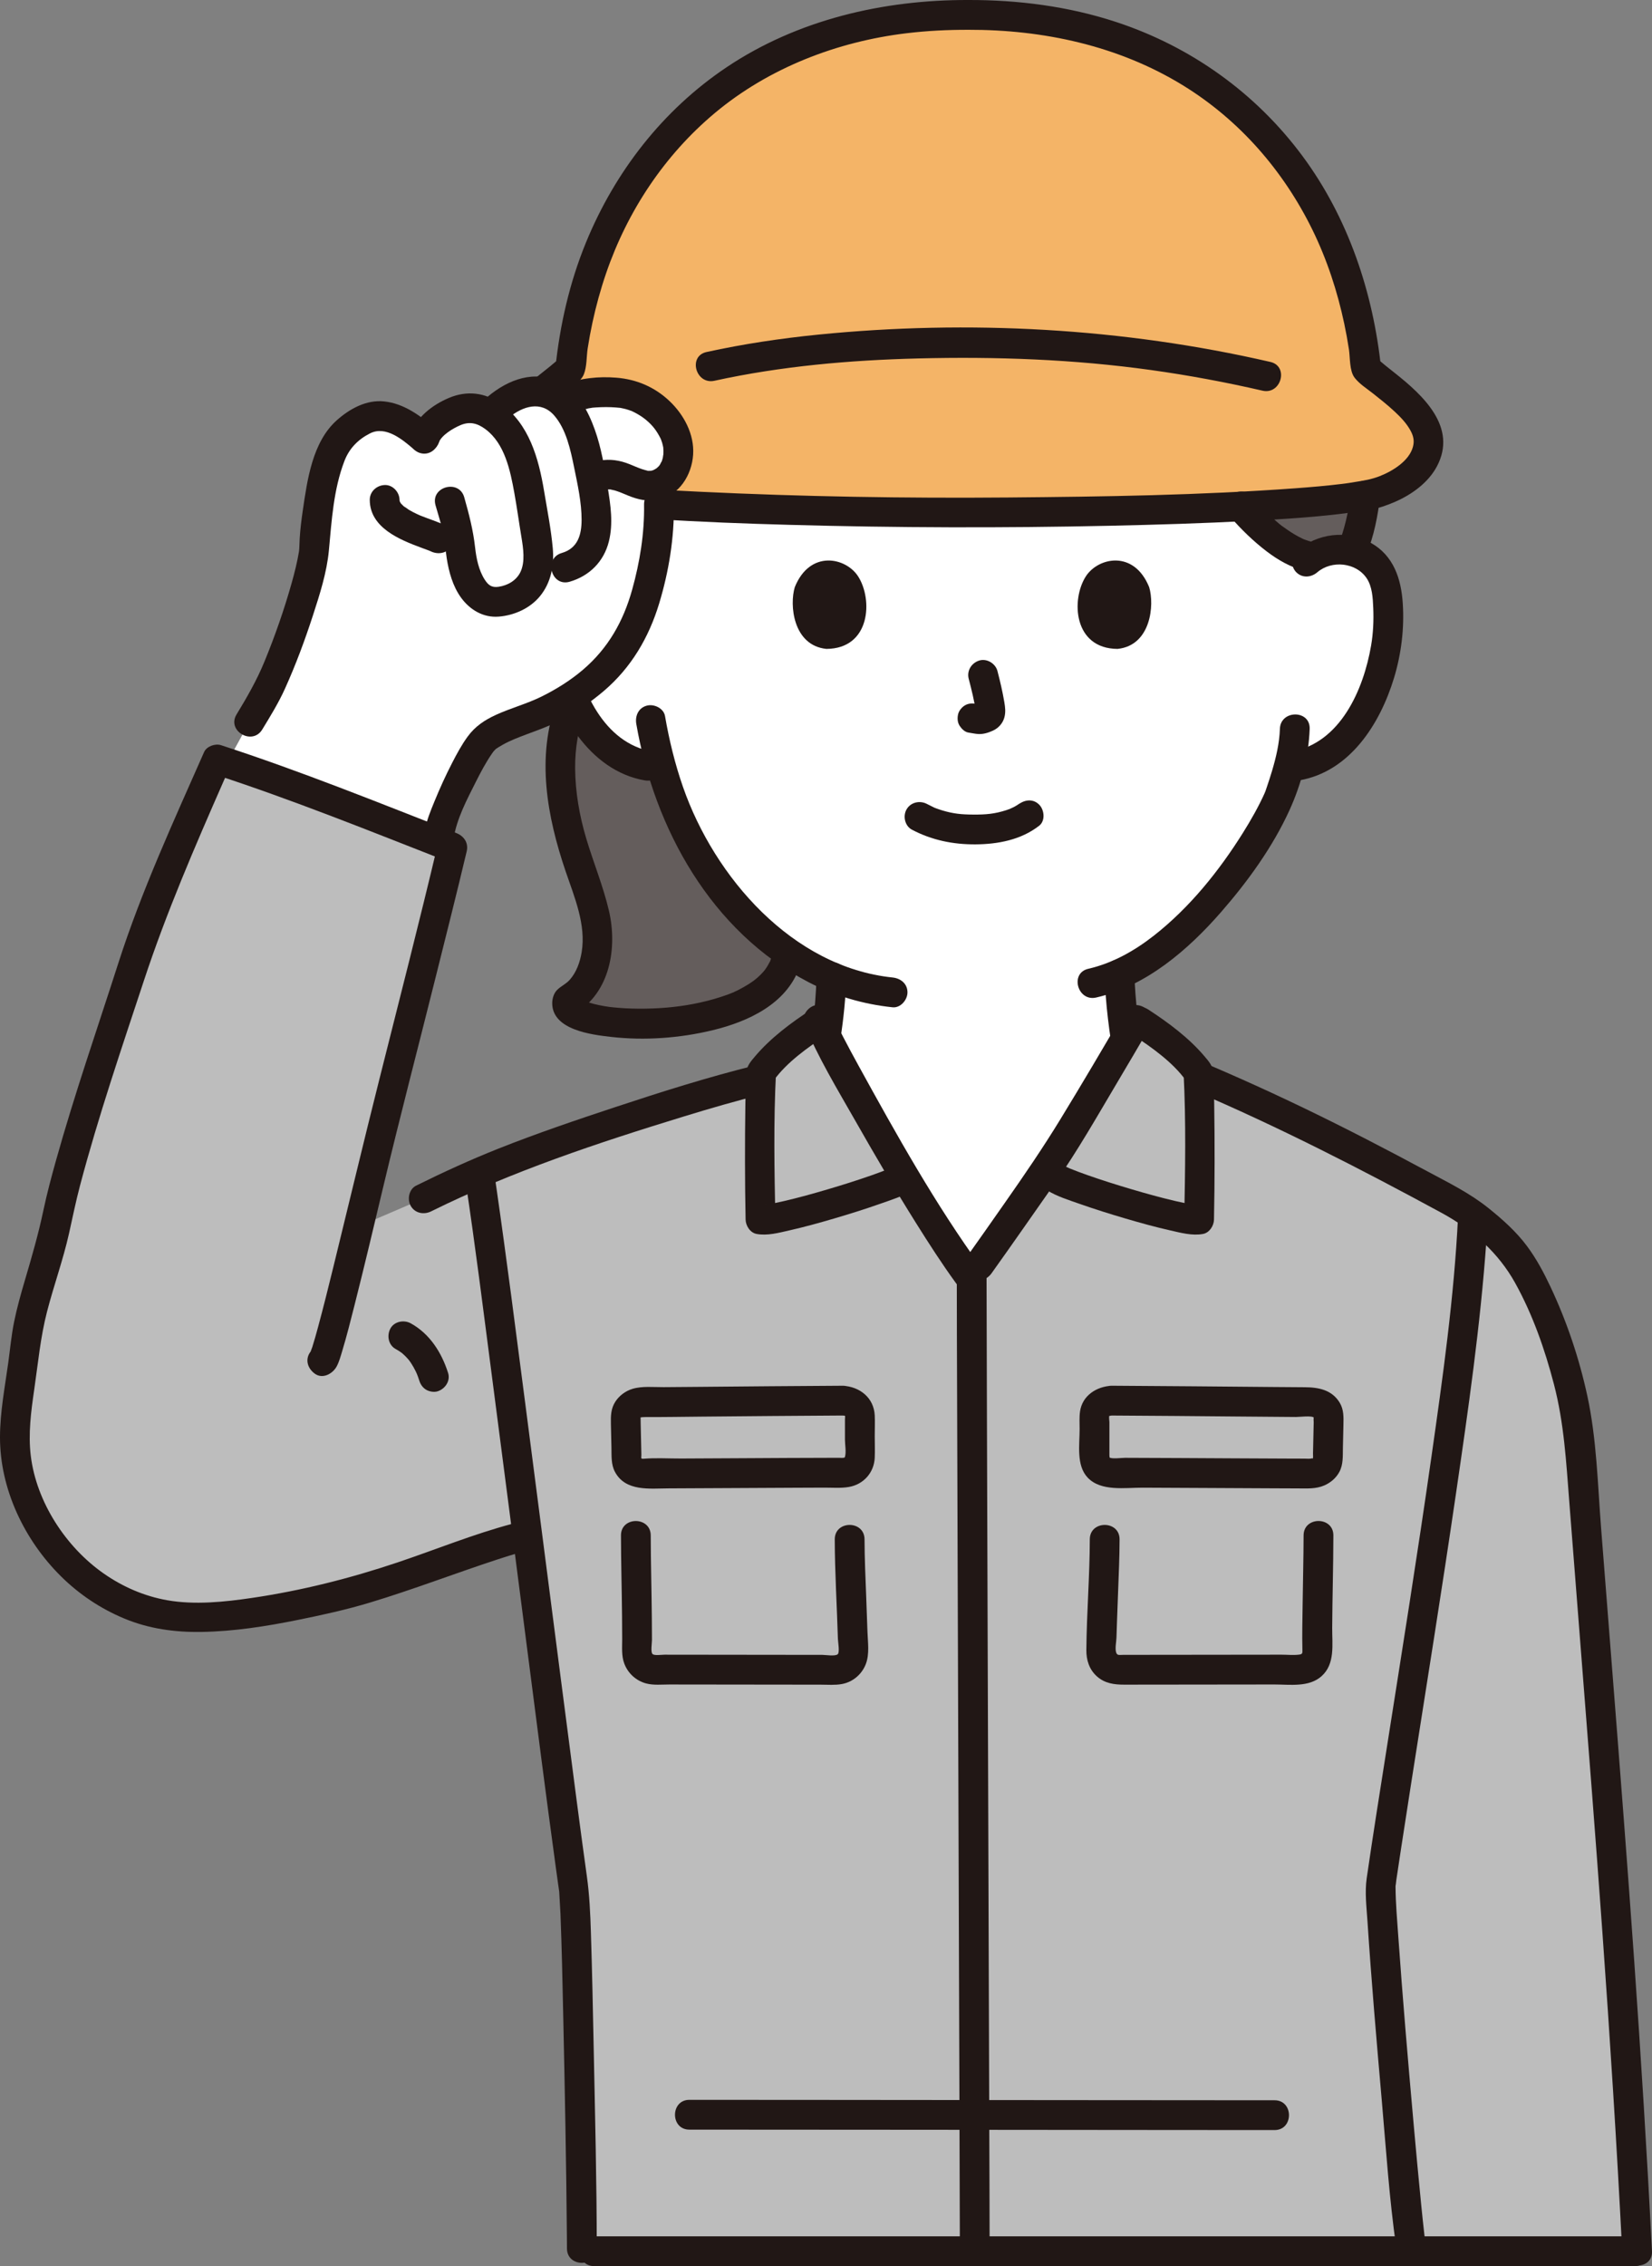
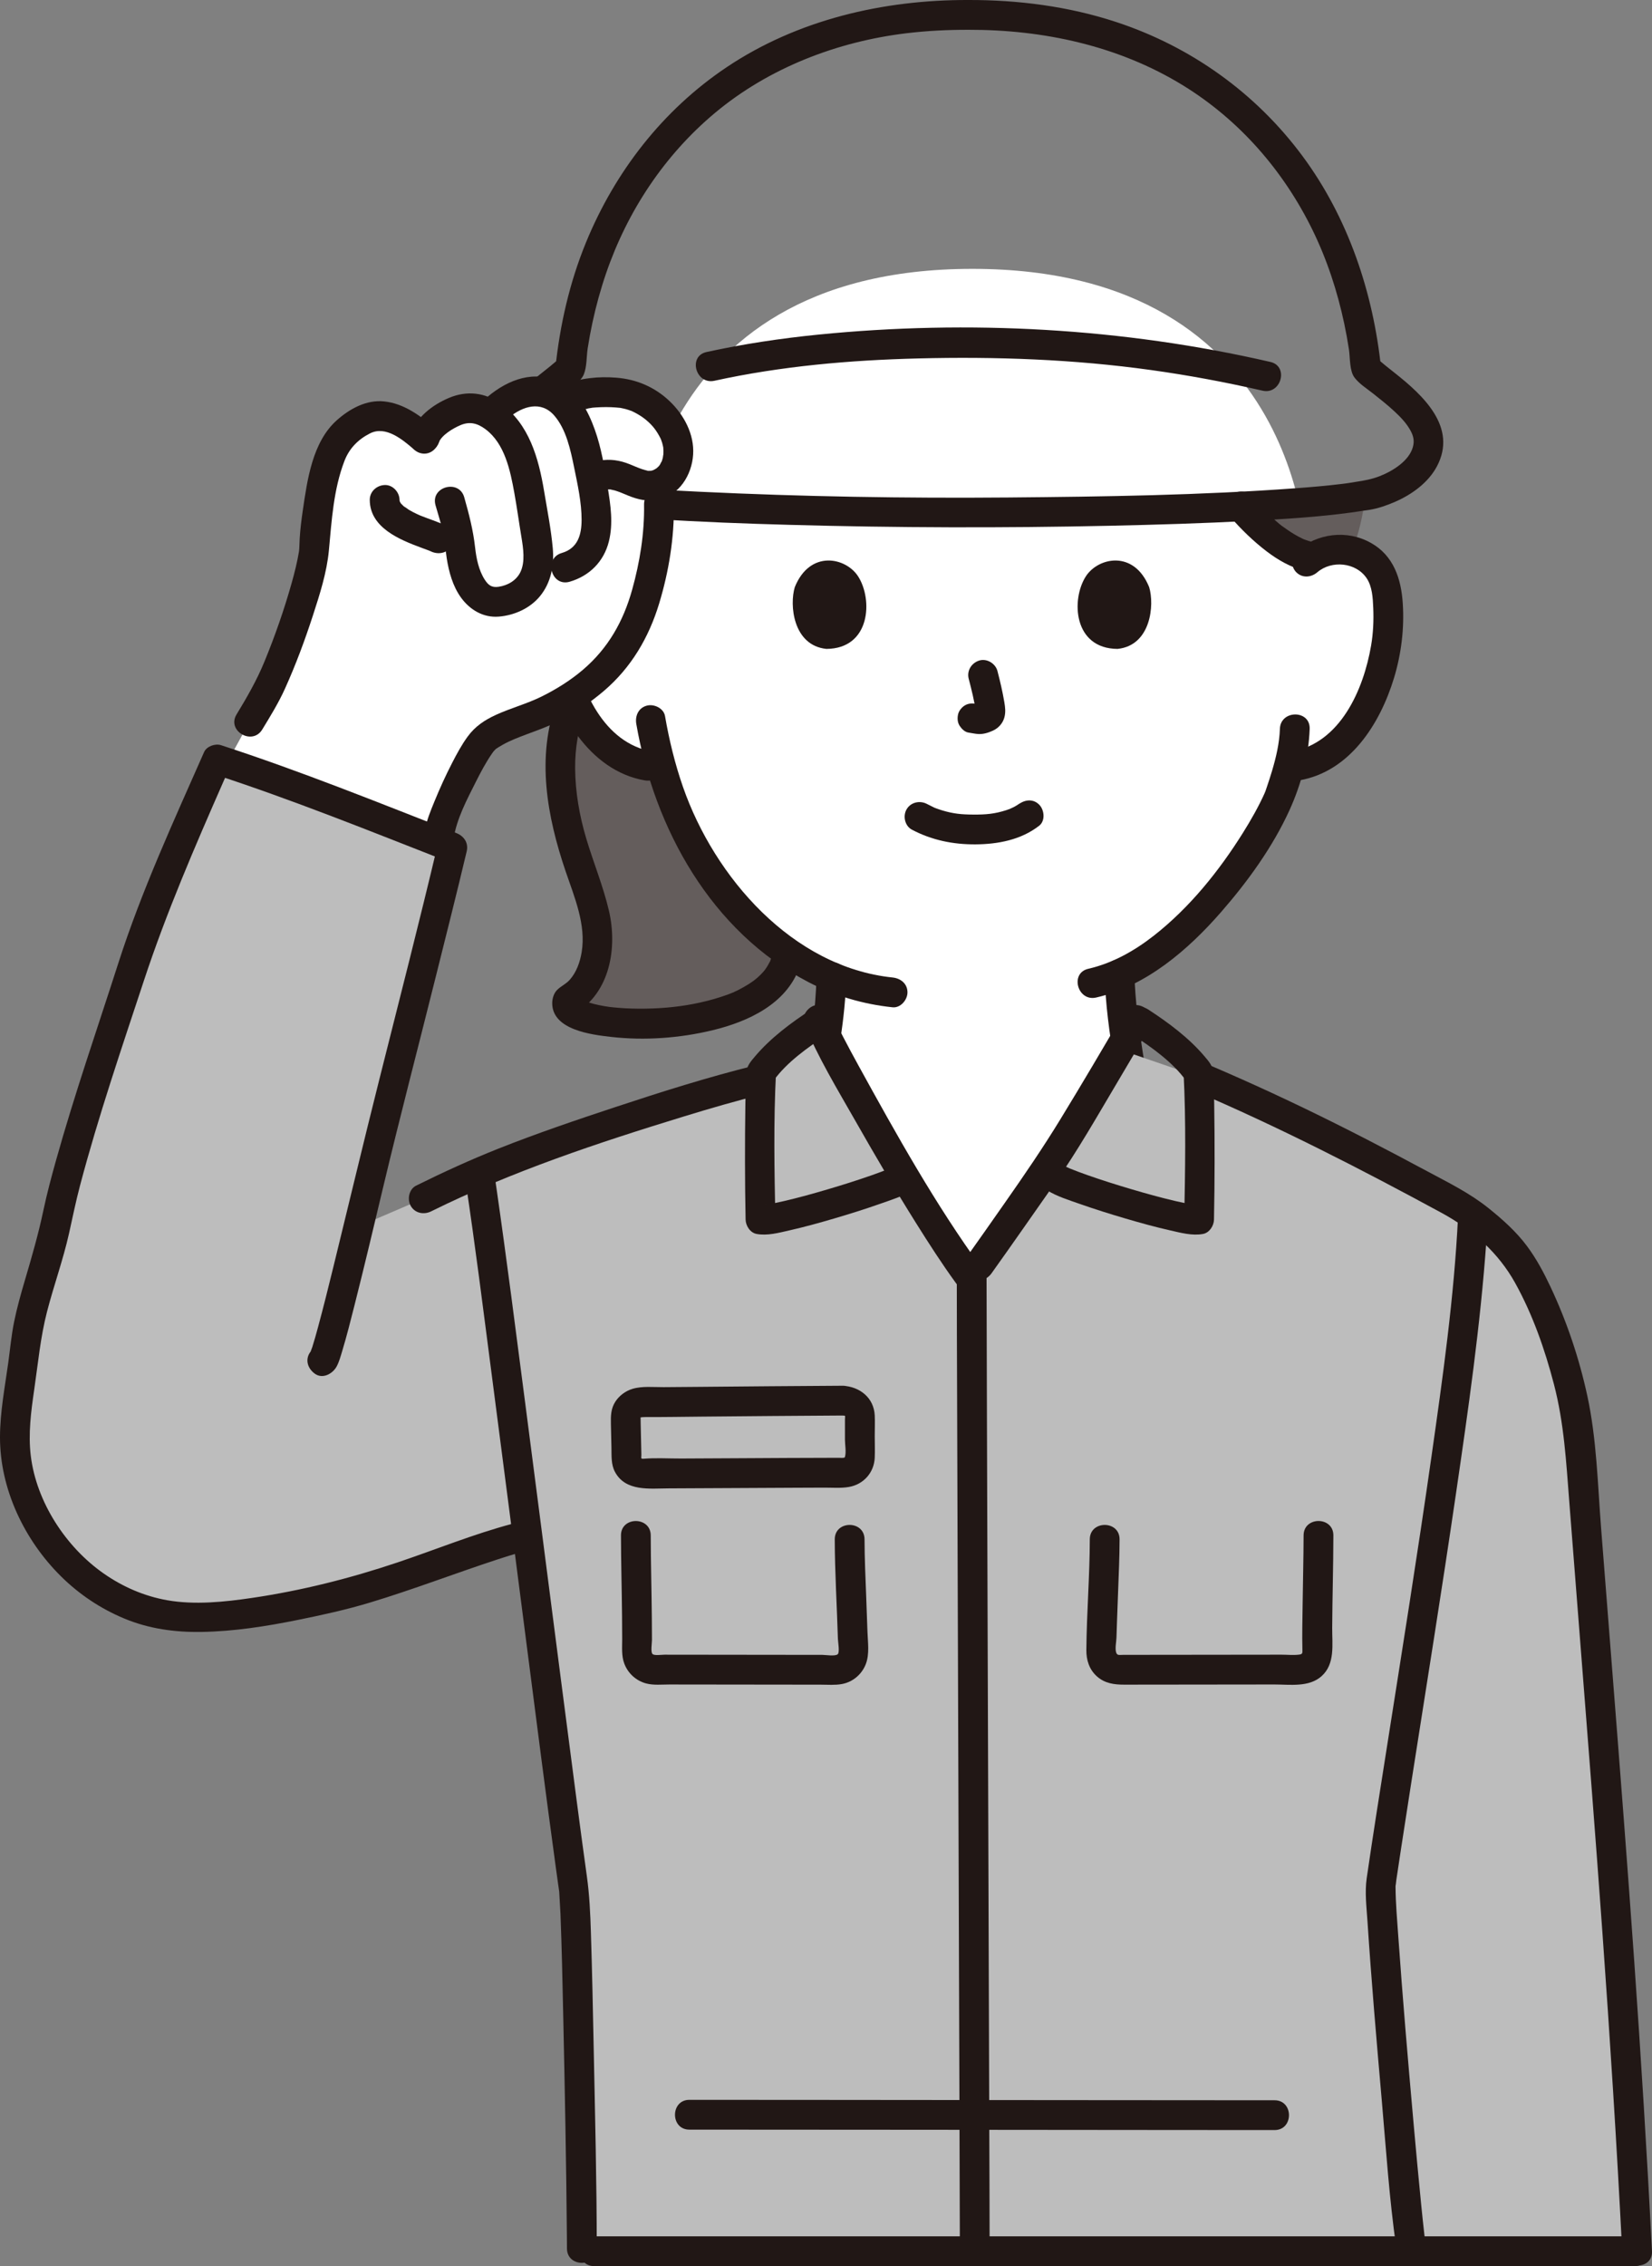
<svg xmlns="http://www.w3.org/2000/svg" id="b" width="266.293" height="365.056" viewBox="0 0 266.293 365.056">
  <rect x="0" y="0" width="266.293" height="365.056" fill="#808080" stroke="none" />
  <defs>
    <style>.g{fill:#bdbdbd;}.h{fill:#fff;}.i{fill:#f4b467;}.j{fill:#211715;}.k{fill:#645d5c;}</style>
  </defs>
  <g id="c">
    <g id="d">
      <path class="h" d="M210.649,90.489c1.663-1.501,4.13-2.227,6.436-1.883s4.405,1.735,5.461,3.63c.746,1.329.987,2.843,1.124,4.32.505,5.821-.642,11.753-3.281,17.057-1.285,2.584-2.96,5.058-5.289,6.941-1.789,1.427-3.978,2.485-6.306,2.842,0,0-.392.06-1.081.173-.517,1.934-1.098,3.563-1.383,4.429-1.874,5.088-12.545,22.958-25.86,28.896.064,3.855.471,7.666,1.137,11.463.647,3.694.444,6.995,5.58,8.849,0,0-1.265,33.216-31.487,33.216-33.185,0-32.106-31.973-32.106-31.973.99-.33,3.38-1.12,3.72-1.24,5.13-1.86,4.93-5.16,5.58-8.85.63-3.662,1.04-7.334,1.119-11.042-6.217-2.658-11.911-7.193-16.969-13.248-5.501-6.584-8.606-13.909-10.429-20.358-1.28-.196-2.056-.315-2.056-.315-2.327-.357-4.517-1.415-6.306-2.842-2.329-1.883-4.004-4.357-5.289-6.941-2.639-5.304-3.786-11.236-3.281-17.057.138-1.477.379-2.99,1.124-4.32,1.055-1.895,3.155-3.286,5.461-3.63s4.772.382,6.436,1.883c0,0,.106-47.179,54.032-47.179s53.912,47.179,53.912,47.179Z" />
      <path class="k" d="M201.757,83.467c-.586-.605-1.163-1.236-1.73-1.884,8.542-.421,15.358-.973,19.24-1.657.269-.024.545-.059.827-.105-.391,3.26-1.084,6.329-2.201,8.955-.265-.073-.535-.128-.808-.169-1.89-.282-3.888.154-5.455,1.161-3.258-.498-6.692-3.017-9.873-6.3Z" />
-       <path class="i" d="M156.068,2.4c-38.778-.19-60.963,25.71-64.15,56.977-3.151,2.955-10.141,6.943-10.044,11.852.098,4.91,6.559,8.297,11.006,8.696,9.461,1.667,36.348,2.552,63.194,2.654,26.845-.102,53.733-.986,63.193-2.654,4.447-.399,10.908-3.787,11.006-8.696.098-4.91-6.893-8.897-10.044-11.852-3.188-31.268-25.374-57.169-64.161-56.977Z" />
      <path class="j" d="M204.783,58.307c-23.756-5.473-48.635-6.823-72.883-4.402-6.051.604-12.075,1.505-18.016,2.805-3.016.66-1.74,5.289,1.276,4.629,10.79-2.362,21.808-3.32,32.836-3.598,12.534-.316,25.118.14,37.545,1.87,6.035.84,12.027,1.956,17.965,3.324,3.006.693,4.29-3.934,1.276-4.629h0Z" />
      <path class="j" d="M156.068,0c-13.675-.036-27.509,3.162-38.967,10.848-10.272,6.891-17.952,16.794-22.636,28.193-2.668,6.495-4.222,13.362-4.948,20.336l.703-1.697c-4.013,3.704-10.246,6.883-10.727,12.987-.494,6.271,6.529,10.566,11.911,11.466.305.051.616.088.921.129.013.002.471.066.186.022-.218-.033.285.049.368.063.471.076.944.143,1.417.207,1.16.159,2.322.3,3.487.421,2.655.276,5.317.476,7.98.649,7.184.466,14.382.728,21.578.927,17.147.473,34.296.519,51.445.148,7.586-.164,15.173-.395,22.751-.792,5.445-.285,10.906-.613,16.312-1.352.441-.06.882-.123,1.323-.192.185-.029.37-.063.555-.091-.124.019-.481.068.093-.009.307-.041.615-.078.921-.129,1.44-.237,2.811-.718,4.146-1.3,2.682-1.169,5.348-3.08,6.742-5.72,3.332-6.309-2.238-11.426-6.792-15.025-.988-.781-1.986-1.553-2.912-2.408l.703,1.697c-1.273-12.237-5.288-24.262-12.653-34.21-7.54-10.185-18.003-17.655-30.037-21.617C172.265,1.024,164.131-.021,156.068,0c-3.088.008-3.094,4.808,0,4.8,12.099-.033,24.215,2.565,34.605,8.942,9.094,5.581,16.211,13.744,20.891,23.298,2.332,4.761,4.013,9.878,5.122,15.105.291,1.37.542,2.748.753,4.133.204,1.335.067,3.447.905,4.554.765,1.009,1.987,1.771,2.974,2.552,1.177.93,2.355,1.862,3.454,2.884.979.911,1.919,1.876,2.57,3.053.511.923.681,1.727.396,2.725-.627,2.2-3.187,3.81-5.302,4.645-1.314.519-2.604.738-3.808.921-.408.062-.814.136-1.222.197-.241.036-.483.07-.725.103.46-.062-.217.026-.362.043-2.479.305-4.97.515-7.461.698-15.404,1.132-30.891,1.355-46.331,1.487-16.6.141-33.233-.131-49.815-.928-5.673-.273-11.36-.585-17.001-1.271-.151-.018-.674-.087-.247-.029-.242-.033-.483-.067-.725-.103-.514-.076-1.026-.17-1.541-.24-1.111-.151-2.554-.464-3.79-.997-2.06-.889-4.485-2.474-5.037-4.668-.24-.956-.026-1.792.505-2.713.674-1.168,1.635-2.13,2.622-3.037,1.103-1.014,2.281-1.942,3.456-2.87,1.009-.797,2.662-1.752,3.157-2.982.502-1.248.418-2.87.62-4.178.214-1.383.468-2.761.762-4.129.58-2.702,1.315-5.37,2.211-7.984,3.425-9.987,9.408-19.03,17.555-25.831,8.679-7.245,19.7-11.493,30.891-12.828,3.291-.393,6.604-.559,9.918-.55,3.089.008,3.093-4.792,0-4.8Z" />
      <path class="k" d="M123.059,159.801c2.169-1.667,3.618-3.795,3.889-6.456-3.519-2.477-6.829-5.596-9.904-9.277-5.501-6.583-8.605-13.908-10.428-20.356-1.261-.195-2.056-.317-2.056-.317-2.327-.357-4.517-1.415-6.306-2.842-2.329-1.883-4.004-4.357-5.289-6.941-.173-.348-.34-.699-.5-1.053-.246.645-.382,1.001-.382,1.001-1.881,4.923-2.448,10.645-.812,18.596,1.057,5.09,3.351,10.077,4.562,15.142,1.224,5.052.193,11.302-4.33,13.866-1.718,4.382,21.963,6.008,31.555-1.364Z" />
      <path class="j" d="M178.071,156.876c.095,4.888.791,9.71,1.598,14.524.258,1.537.694,3.114,1.612,4.399,1.326,1.856,3.164,2.932,5.269,3.722,1.214.456,2.631-.507,2.952-1.676.37-1.346-.458-2.495-1.676-2.952-.353-.132-.688-.286-1.019-.467-.164-.09-.324-.186-.482-.285-.075-.047-.485-.345-.248-.157-.246-.196-.468-.424-.679-.657-.458-.506.105.186-.097-.129-.078-.121-.155-.242-.226-.367-.088-.154-.167-.313-.244-.473.101.213.066.19.002-.016-.096-.307-.197-.61-.275-.923-.161-.647-.265-1.307-.365-1.965-.637-4.192-1.239-8.327-1.321-12.577-.06-3.085-4.86-3.095-4.8,0h0Z" />
      <path class="j" d="M124.233,180.763c1.941-.646,4.006-1.176,5.814-2.154,2.074-1.122,3.534-2.902,4.292-5.121.659-1.931.827-4.111,1.135-6.119.511-3.331.857-6.681.941-10.051.077-3.09-4.723-3.088-4.8,0-.07,2.799-.295,5.597-.708,8.367-.289,1.944-.501,3.981-1.004,5.884-.048.18-.099.36-.157.537-.017.053-.228.597-.114.335s-.139.266-.166.314c-.108.196-.227.393-.359.573.197-.27-.053.052-.146.147-.145.147-.289.295-.447.428.202-.171-.385.266-.381.263-.21.133-.427.254-.647.368-1.403.728-3.036,1.101-4.53,1.599-1.229.409-2.033,1.655-1.676,2.952.33,1.202,1.717,2.088,2.952,1.676h0Z" />
-       <path class="j" d="M217.695,79.819c-.019.156-.049.916-.022.198-.006.164-.047.334-.071.497-.057.383-.119.765-.186,1.146-.136.771-.294,1.539-.479,2.3-.344,1.416-.782,2.807-1.346,4.151-.223.532-.034,1.377.242,1.849.291.498.862.973,1.434,1.103.614.14,1.304.11,1.849-.242.562-.362.847-.824,1.103-1.434,1.279-3.047,1.878-6.303,2.276-9.568.069-.567-.318-1.312-.703-1.697-.416-.416-1.099-.73-1.697-.703-.621.028-1.264.232-1.697.703-.459.5-.622,1.028-.703,1.697h0Z" />
+       <path class="j" d="M217.695,79.819h0Z" />
      <path class="j" d="M211.563,87.315c-.443-.109-.877-.244-1.303-.407-.037-.014-.521-.206-.15-.057s-.114-.058-.151-.075c-.222-.105-.441-.216-.657-.332-.45-.241-.888-.504-1.316-.783-.222-.145-.441-.294-.657-.447-.122-.087-.244-.175-.364-.264-.097-.072-.471-.313-.023-.011-.935-.63-1.78-1.485-2.586-2.267-.918-.891-1.79-1.827-2.633-2.789-.83-.948-2.557-.912-3.394,0-.927,1.01-.885,2.383,0,3.394,1.779,2.032,3.7,3.905,5.849,5.544,1.82,1.387,3.872,2.571,6.11,3.123,1.217.3,2.659-.389,2.952-1.676.282-1.24-.372-2.631-1.676-2.952h0Z" />
      <path class="j" d="M89.769,112.924c-3.376,8.988-1.588,18.636,1.411,27.452,1.401,4.118,3.316,8.565,2.581,13.009-.266,1.61-.84,3.248-1.943,4.478-.599.667-1.395.988-2.012,1.606-.533.533-.789,1.378-.791,2.125-.012,4.326,6.35,5.087,9.465,5.442,5.428.618,11.118.204,16.421-1.082,5.685-1.378,11.861-4.214,13.956-10.104.434-1.221-.492-2.627-1.676-2.952-1.328-.365-2.516.451-2.952,1.676-.227.638.134-.138-.19.454-.134.245-.261.49-.41.727-.091.145-.553.782-.218.355-.235.3-.491.585-.758.856-.182.185-.371.364-.565.536-.094.084-.861.684-.445.378-.56.41-1.144.785-1.75,1.125-1.443.809-2.023,1.033-3.53,1.537-1.515.506-3.069.893-4.638,1.194-2.74.525-5.687.778-8.832.754-1.407-.011-2.815-.081-4.215-.232-.133-.014-.265-.031-.397-.045-.639-.069.353.054-.038-.002-.278-.04-.556-.082-.832-.13-.564-.097-1.125-.211-1.68-.352-.524-.134-1.029-.305-1.538-.483-.367-.128.192.081.217.094-.125-.062-.257-.112-.379-.181-.148-.084-.352-.25-.512-.302-.202-.066.427.443.052.022-.325-.365.338.581.045.045-.024-.043.247.663.161.375-.068-.23.003-.407.038.366-.018-.397-.202.705.002.14l-1.103,1.434c5.654-3.358,6.834-10.615,5.433-16.577-.926-3.939-2.485-7.693-3.641-11.564-1.096-3.67-1.766-7.475-1.797-11.31-.027-3.306.525-6.492,1.688-9.588.456-1.214-.507-2.631-1.676-2.952-1.346-.37-2.495.458-2.952,1.676h0Z" />
      <path class="j" d="M212.347,92.186c2.307-1.97,6.212-1.604,7.942.951.914,1.351,1.001,3.189,1.069,4.764.087,2.025,0,4.076-.342,6.075-1.213,7.096-4.953,15.748-12.858,17.106-1.278.22-1.995,1.791-1.676,2.952.372,1.352,1.67,1.896,2.952,1.676,8.183-1.405,13.039-9.134,15.278-16.512,1.166-3.844,1.67-7.96,1.409-11.97-.257-3.964-1.456-7.693-5.111-9.756-3.913-2.209-8.691-1.555-12.057,1.32-.986.842-.866,2.528,0,3.394.977.977,2.405.844,3.394,0h0Z" />
      <path class="j" d="M206.312,117.408c-.077,2.325-.615,4.59-1.278,6.813-.256.859-.538,1.709-.823,2.559-.077.23-.151.461-.235.689-.066.178-.365.846-.056.157-1.022,2.282-2.261,4.459-3.589,6.576-3.857,6.146-8.57,12-14.302,16.496-3.158,2.477-6.692,4.468-10.606,5.367-3.009.692-1.736,5.321,1.276,4.629,8.058-1.852,14.803-7.665,20.113-13.746,4.305-4.93,8.349-10.501,11.069-16.487,1.83-4.027,3.085-8.632,3.231-13.051.102-3.09-4.698-3.086-4.8,0h0Z" />
      <path class="j" d="M104.402,88.792c-2.917-2.492-6.993-3.416-10.627-1.982-3.936,1.553-5.904,4.864-6.403,8.939-.947,7.726,1.118,16.517,5.775,22.809,2.653,3.584,6.296,6.384,10.775,7.153,1.276.219,2.585-.34,2.952-1.676.317-1.154-.392-2.732-1.676-2.952-7.904-1.358-11.645-10.01-12.858-17.106-.329-1.926-.421-3.899-.351-5.851.059-1.655.133-3.56,1.077-4.989,1.702-2.575,5.654-2.904,7.942-.951.985.841,2.427.967,3.394,0,.862-.862.99-2.549,0-3.394h0Z" />
      <path class="j" d="M102.569,116.63c2.927,16.892,12.082,33.422,27.732,41.574,4.258,2.218,8.808,3.568,13.579,4.062,1.291.134,2.4-1.199,2.4-2.4,0-1.409-1.105-2.266-2.4-2.4-16.139-1.673-28.715-16.146-33.784-30.687-1.296-3.718-2.227-7.549-2.899-11.426-.221-1.278-1.79-1.996-2.952-1.676-1.351.371-1.898,1.671-1.676,2.952h0Z" />
      <path class="g" d="M121.649,174.124c-10.425,2.62-24.643,7.432-29.466,9.127-8.999,3.162-14.183,4.999-23.892,9.815,0,0-5.398,2.319-10.507,4.513,1.294-5.395,2.409-10.133,2.842-11.833,1.832-7.207,10.26-40.675,12.288-49.237-11.42-4.467-26.074-10.309-37.939-14.157-2.139,4.847-10.627,24.063-13.558,33.346-1.239,3.923-10.34,30.353-12.35,41.13-1.08,5.791-4.262,13.348-4.995,19.943-1.238,11.144-3.847,17.341,1.93,28.087,4.672,8.691,13.621,15.204,23.647,15.603,8.226.328,16.53-1.486,24.332-3.256,8.316-1.887,23.384-7.885,29.225-9.415l1.798-.543c3.231,25.011,6.416,49.837,7.525,57.33.503,3.402,1.311,54.048,1.263,58.09.996-.011,1.992-.011,1.992-.011,0,0,84.116,0,168.106,0-2.288-45.031-5.72-83.717-9.247-130.074-.803-10.551-6.812-27.492-12.334-32.646-2.292-2.139-4.78-4.482-7.534-5.98-13.844-7.529-25.982-13.888-41.252-20.396,0,0-6.728-2.314-13.073-4.497-4.006,6.803-9.938,16.736-12.385,20.197-1.45,2.051-7.972,11.381-10.293,14.631,0,0-.685.959-1.369,1.919l-.215-.294c-4.41-6.035-11.232-17.357-14.826-23.694-1.123-1.98-3.863-6.733-6.163-11.003l-12.778,3.115c-.254.062-.511.126-.77.191Z" />
-       <path class="g" d="M188.915,168.423c-1.756-1.482-3.765-2.952-5.672-4.129-3.079,5.286-11.374,19.392-14.792,24.408.986.618,1.571.989,1.571.989,2.829,1.795,21.092,7.259,23.267,6.771.128-6.381.128-19.381-.104-23.676-.879-1.256-2.437-2.817-4.27-4.364Z" />
      <path class="g" d="M124.571,170.61c1.989-2,4.823-4.251,7.523-5.977,1.796,4.207,7.509,14.09,9.266,17.189,1.227,2.164,2.831,4.909,4.586,7.826-.061.028-.093.043-.093.043-2.829,1.795-21.092,7.259-23.267,6.771-.128-6.381-.128-19.381.104-23.676.46-.657,1.106-1.398,1.881-2.177Z" />
      <path class="j" d="M223.55,364.656c2.574,0,2.578-4,0-4s-2.578,4,0,4h0Z" />
-       <path class="j" d="M63.783,217.318c.412.227.804.481,1.178.765l-.486-.375c.641.498,1.207,1.074,1.704,1.715l-.375-.486c.629.827,1.13,1.736,1.534,2.692l-.242-.573c.19.457.357.922.507,1.393.188.59.561,1.117,1.103,1.434.514.301,1.273.429,1.849.242,1.198-.388,2.084-1.671,1.676-2.952-1.042-3.278-2.945-6.304-6.027-7.999-1.1-.605-2.668-.305-3.284.861-.595,1.125-.314,2.637.861,3.284h0Z" />
      <path class="j" d="M96.194,362.206c-.004-10.818-.281-21.643-.498-32.459-.123-6.152-.251-12.304-.446-18.453-.097-3.067-.23-6.069-.66-9.106-.262-1.85-.513-3.702-.762-5.554-.078-.582.053.395-.043-.319-.04-.301-.081-.602-.121-.903-.08-.6-.16-1.2-.24-1.799-.178-1.338-.354-2.676-.53-4.013-.83-6.311-1.649-12.624-2.465-18.936-1.925-14.882-3.834-29.767-5.771-44.648-1.502-11.542-2.973-23.092-4.632-34.612-.115-.796-.231-1.591-.351-2.386-.193-1.283-1.809-1.99-2.952-1.676-1.373.377-1.87,1.666-1.676,2.952,1.602,10.638,2.784,20.191,4.194,30.989,1.936,14.824,3.839,29.651,5.754,44.478,1.51,11.696,2.999,23.396,4.601,35.081.115.836.23,1.672.348,2.508.047.333.094.666.142.998.024.166.048.333.072.499.112.755-.03-.191-.021-.192.007-.001.199,3.443.207,3.651.215,5.488.328,10.981.446,16.472.257,11.878.491,23.759.591,35.639.005.597.01,1.195.01,1.792.001,3.089,4.801,3.094,4.8,0h0Z" />
      <path class="j" d="M229.819,361.547c-.059-.278-.074-.566-.135-.843-.017-.078.091.73.037.272-.012-.107-.027-.214-.04-.321-.034-.282-.068-.565-.101-.847-.174-1.506-.328-3.014-.48-4.522-.45-4.488-.861-8.98-1.262-13.472-.888-9.949-1.739-19.903-2.443-29.867-.187-2.642-.419-5.298-.443-7.948-.001-.117.005-.235.008-.352.001-.037.008-.073.009-.109-.031.708.073-.436.106-.655.252-1.693.508-3.386.766-5.079.541-3.548,1.093-7.094,1.648-10.64,2.426-15.483,4.924-30.956,7.191-46.463,1.983-13.561,3.955-27.179,4.918-40.857.089-1.263.165-2.527.227-3.792.151-3.088-4.649-3.08-4.8,0-.633,12.948-2.465,25.853-4.294,38.675-2.228,15.62-4.729,31.199-7.182,46.784-1.104,7.012-2.226,14.023-3.244,21.049-.328,2.267-.031,4.6.118,6.874.633,9.652,1.465,19.293,2.31,28.929.69,7.877,1.209,15.824,2.328,23.656.038.269.074.539.13.805.636,3.021,5.264,1.743,4.629-1.276h0Z" />
      <path class="j" d="M192.31,175.633c13.708,5.852,26.953,12.635,40.047,19.741,5.047,2.739,9.199,6.479,11.872,11.292,2.828,5.093,4.787,10.697,6.255,16.32,1.634,6.258,1.979,12.532,2.477,18.964.614,7.943,1.24,15.885,1.864,23.826,1.186,15.082,2.371,30.163,3.455,45.253,1.235,17.192,2.331,34.394,3.208,51.608.157,3.074,4.958,3.092,4.8,0-.796-15.623-1.77-31.236-2.869-46.84-1.081-15.361-2.277-30.713-3.483-46.064-.62-7.885-1.242-15.769-1.855-23.655-.55-7.07-.709-14.273-2.215-21.223-1.308-6.038-3.307-11.976-5.94-17.567-1.071-2.274-2.27-4.516-3.772-6.537-1.751-2.355-3.974-4.334-6.259-6.162-3.018-2.415-6.472-4.103-9.865-5.923-3.215-1.725-6.441-3.431-9.686-5.1-6.639-3.417-13.36-6.674-20.182-9.711-1.804-.803-3.614-1.59-5.43-2.365-1.191-.509-2.572-.356-3.284.861-.59,1.009-.338,2.772.861,3.284h0Z" />
      <path class="j" d="M95.784,365.056h167.729c3.089,0,3.094-4.8,0-4.8H95.784c-3.089,0-3.094,4.8,0,4.8h0Z" />
      <path class="j" d="M111.124,343.068c12.243,0,24.486.013,36.729.023,13.962.012,27.924.026,41.886.037,5.24.004,10.48.008,15.719.009,3.089,0,3.094-4.8,0-4.8-10.933,0-21.866-.013-32.799-.023-14.327-.013-28.655-.027-42.982-.037-6.184-.004-12.369-.009-18.553-.009-3.089,0-3.094,4.8,0,4.8h0Z" />
      <path class="j" d="M154.23,205.515c0,6.379.029,12.758.049,19.136.037,12.114.077,24.229.117,36.343.046,14.034.094,28.068.141,42.102.041,12.247.082,24.494.122,36.741.022,6.723.048,13.446.059,20.168,0,.267,0,.534,0,.801,0,3.089,4.8,3.094,4.8,0,0-5.793-.03-11.586-.049-17.379-.038-11.813-.077-23.626-.117-35.439-.047-14.017-.094-28.034-.141-42.051-.042-12.513-.083-25.026-.122-37.539-.022-7.272-.05-14.543-.059-21.815,0-.356,0-.712,0-1.068,0-3.089-4.8-3.094-4.8,0h0Z" />
      <path class="j" d="M129.631,164.92c2.233,5.439,5.351,10.551,8.254,15.651,3.144,5.522,6.354,11.002,9.731,16.385,2.078,3.312,4.195,6.609,6.497,9.771.762,1.046,2.085,1.562,3.284.861,1.033-.604,1.628-2.23.861-3.284-7.467-10.26-13.737-21.496-19.848-32.603-.849-1.544-1.688-3.093-2.497-4.659-.339-.656-.673-1.315-.994-1.979-.156-.323-.31-.647-.459-.973-.045-.099-.09-.199-.135-.298-.285-.628.171.43-.065-.147-.492-1.198-1.594-2.049-2.952-1.676-1.134.312-2.172,1.746-1.676,2.952h0Z" />
      <path class="j" d="M181.177,163.071c-3.361,5.769-6.757,11.52-10.239,17.217-2.848,4.66-5.907,9.125-9.042,13.593-2.06,2.937-4.114,5.878-6.198,8.798-.753,1.056-.186,2.671.861,3.284,1.206.705,2.529.197,3.284-.861,3.442-4.822,6.825-9.687,10.227-14.537,3.635-5.181,6.784-10.734,10.014-16.171,1.758-2.96,3.505-5.926,5.237-8.901,1.558-2.675-2.589-5.094-4.145-2.423h0Z" />
      <path class="j" d="M130.769,162.634c-3.251,2.115-6.544,4.564-9.063,7.541-.681.805-1.32,1.521-1.416,2.613-.039.442-.041.892-.056,1.336-.043,1.265-.065,2.531-.084,3.796-.089,6.179-.085,12.365.036,18.543.019.983.726,2.119,1.762,2.314,1.734.326,3.582-.182,5.271-.564,2.441-.551,4.857-1.221,7.258-1.926,2.496-.733,4.981-1.513,7.435-2.378,1.721-.607,3.591-1.183,5.152-2.145,2.625-1.619.217-5.772-2.423-4.145-.22.136-.449.253-.681.366-.174.085-.351.161-.527.241-.509.232.516-.206-.044.019-.91.367-1.829.709-2.754,1.035-2.365.834-4.759,1.587-7.164,2.298-2.349.694-4.711,1.352-7.097,1.907-.886.206-1.775.384-2.67.547-.18.033-.687.057.051,0-.146.011-.29.041-.437.045-.332.009-1.082-.114-.096.072l1.762,2.314c-.154-7.871-.306-15.811.104-23.676l-.328,1.211c2.046-2.837,5.442-5.277,8.429-7.22,2.58-1.679.177-5.836-2.423-4.145h0Z" />
      <path class="j" d="M182.684,166.778c2.988,1.944,6.383,4.382,8.429,7.22l-.328-1.211c.409,7.865.258,15.805.104,23.676l1.762-2.314c.974-.183.283-.063-.039-.067-.165-.002-.33-.036-.494-.049.749.061.216.03.051,0-.895-.162-1.784-.34-2.67-.547-2.386-.555-4.748-1.213-7.097-1.907-2.405-.711-4.799-1.464-7.164-2.298-.925-.326-1.844-.668-2.754-1.035-.463-.187.417.193-.044-.019-.155-.071-.312-.138-.465-.212-.253-.121-.503-.248-.742-.395-2.637-1.626-5.05,2.524-2.423,4.145,1.561.963,3.431,1.539,5.152,2.145,2.454.865,4.939,1.645,7.435,2.378,2.401.705,4.817,1.375,7.258,1.926,1.689.381,3.537.89,5.271.564,1.039-.196,1.743-1.323,1.762-2.314.121-6.179.125-12.364.036-18.543-.018-1.266-.041-2.531-.084-3.796-.015-.444-.017-.893-.056-1.336-.097-1.101-.727-1.799-1.416-2.613-2.519-2.977-5.812-5.426-9.063-7.541-2.597-1.69-5.005,2.464-2.423,4.145h0Z" />
-       <path class="j" d="M179.206,228.031c6.65.032,13.3.097,19.95.154,3.25.028,6.5.056,9.75.079.537.004,2.584-.262,2.894.11-.103-.124-.037.657-.039.774-.011.523-.023,1.045-.035,1.568-.026,1.145-.054,2.29-.077,3.436,0-.023.032.846-.016.887.014-.012-.031-.089-.017-.1.116-.09-.492.074-.195.012-.35.073-.75.026-1.114.025-1.019-.002-2.039-.006-3.058-.01-2.818-.011-5.636-.026-8.455-.04-5.811-.03-11.622-.066-17.433-.082-.55-.002-2.196.227-2.542-.078.087.077.007-.113.009-.346.004-.518,0-1.037,0-1.555v-3.785c0-.21-.113-.842,0-1.028-.06.099.133-.01.379-.022,3.075-.15,3.093-4.951,0-4.8-2.447.119-4.755,1.582-5.115,4.158-.131.936-.064,1.903-.064,2.845,0,2.489-.567,5.818,1.29,7.791,2.145,2.278,6.037,1.617,8.886,1.629,3.488.014,6.975.032,10.463.05,3.523.018,7.046.037,10.569.053,1.325.006,2.649.012,3.974.016,1.434.004,2.891.109,4.239-.472,1.032-.444,1.921-1.194,2.454-2.195.636-1.192.537-2.556.565-3.863.026-1.218.057-2.437.083-3.655.028-1.265.08-2.508-.606-3.637-1.245-2.048-3.38-2.464-5.59-2.478-1.68-.011-3.359-.024-5.039-.037-8.703-.07-17.406-.163-26.109-.205-3.089-.015-3.093,4.785,0,4.8Z" />
      <path class="j" d="M210.132,247.342c-.007,3.769-.115,7.539-.158,11.307-.027,2.336-.093,4.682-.035,7.018.017.679.033.814-.582.887-.903.108-1.879.002-2.79.003-5.065.005-10.13.011-15.194.017-2.502.003-5.005.006-7.507.008-.929,0-1.857.002-2.786.003-.671,0-1.007.15-1.173-.422-.188-.65.042-1.696.062-2.376.025-.843.053-1.685.083-2.528.056-1.592.117-3.184.177-4.777.107-2.835.235-5.672.241-8.509.007-3.089-4.793-3.093-4.8,0-.013,5.949-.504,11.889-.555,17.837-.014,1.622.468,3.146,1.712,4.25,1.26,1.118,2.752,1.325,4.372,1.323,2.47-.002,4.939-.005,7.409-.008,5.601-.006,11.202-.013,16.803-.019,2.527-.003,5.565.483,7.604-1.324,2.229-1.975,1.711-5.118,1.727-7.79.029-4.968.181-9.935.19-14.903.006-3.089-4.794-3.093-4.8,0h0Z" />
      <path class="j" d="M135.822,223.231c-7.763.038-15.525.117-23.287.182-1.855.015-3.711.031-5.566.044-1.617.012-3.455-.197-5.015.275-1.127.341-2.154,1.102-2.785,2.097-.704,1.108-.723,2.272-.696,3.539.028,1.292.06,2.584.088,3.875.028,1.306-.071,2.672.565,3.863,1.712,3.206,5.601,2.672,8.655,2.66,3.291-.013,6.581-.031,9.872-.048,3.572-.019,7.143-.038,10.715-.054,1.51-.007,3.02-.013,4.531-.018,1.295-.004,2.672.115,3.951-.11,2.367-.416,4.051-2.323,4.152-4.717.049-1.164,0-2.341,0-3.506,0-1.094.051-2.202,0-3.295-.134-2.867-2.43-4.654-5.179-4.788-3.088-.15-3.08,4.65,0,4.8.555.027.379.008.379.628v3.265c0,.803.229,1.992,0,2.765-.074.249-.011.076.018.051-.216.183-.714.1-1.004.1-5.483.006-10.966.043-16.449.072-2.991.016-5.981.031-8.972.045-1.988.009-4.045-.129-6.024.035-.559.046-.376-.134-.385-.618-.022-1.144-.049-2.287-.076-3.431-.014-.599-.028-1.197-.04-1.796-.004-.195.003-.828-.034-.792.06-.058.614-.079.829-.079,2.995.011,5.993-.043,8.988-.069,7.59-.064,15.181-.141,22.772-.178,3.088-.015,3.094-4.815,0-4.8Z" />
      <path class="j" d="M100.096,247.342c.008,4.323.135,8.648.175,12.971.012,1.246.02,2.491.022,3.737.001,1.328-.135,2.71.35,3.972.599,1.559,1.906,2.747,3.53,3.173,1.177.308,2.528.162,3.736.163,5.483.006,10.965.012,16.448.019,2.643.003,5.286.006,7.93.009,1.128.001,2.317.103,3.43-.102,1.765-.326,3.22-1.568,3.856-3.24.612-1.608.311-3.524.256-5.212-.06-1.853-.13-3.705-.2-5.557-.117-3.097-.264-6.198-.271-9.298s-4.807-3.094-4.8,0c.011,5.336.349,10.671.506,16.004.015.518.316,2.178-.021,2.496-.399.377-1.944.111-2.488.11-2.272-.002-4.544-.005-6.816-.007-5.174-.006-10.347-.012-15.521-.018-1.034-.001-2.069-.002-3.103-.003-.46,0-1.661.185-1.938-.114-.319-.344-.085-1.728-.085-2.25,0-1.184-.008-2.367-.019-3.551-.039-4.433-.17-8.866-.178-13.299-.006-3.088-4.806-3.094-4.8,0h0Z" />
      <path class="j" d="M69.502,195.139c13.028-6.448,26.902-11.049,40.779-15.3,4.23-1.296,8.481-2.532,12.777-3.591,2.998-.739,1.728-5.369-1.276-4.629-7.642,1.885-15.165,4.268-22.636,6.737-6.305,2.084-12.612,4.224-18.786,6.672-4.515,1.791-8.929,3.813-13.281,5.967-1.161.575-1.483,2.22-.861,3.284.692,1.184,2.118,1.438,3.284.861h0Z" />
      <g id="e">
        <path class="h" d="M44.381,108.549c2.941-6.835,6.193-17.013,6.272-20.505.091-3.996.976-8.626,1.957-12.479.937-3.677,2.402-6.147,6.179-8.004,3.383-1.663,6.913.762,9.606,3.116.761-2.273,4.084-4.365,6.379-4.872,1.49-.329,3.007.168,4.327,1.017.709-.713,1.233-1.241,1.233-1.241,4.379-3.772,8.471-3.027,10.88-.133l.19.228c.576-.712,1.151-1.424,1.151-1.424,1.066-1.319,6.434-1.222,8.457-.785,3.309.715,6.464,3.339,7.771,6.471,1.197,2.867.57,6.833-2.741,8.08-.028.01-.055.02-.083.03,1.05,7.405-1.334,16.123-1.793,17.748-1.201,4.248-2.951,8.164-6.088,11.494-2.714,2.881-5.846,5.091-9.401,6.907-3.273,1.672-7.259,2.395-10.25,4.593-2.022,1.486-7.15,12.393-7.629,15.673,0,0-.064.441-.167,1.155-10.514-4.122-23.276-9.157-34.039-12.731l3.607-6.579,2.212-3.636c.609-1.105,1.281-2.522,1.969-4.121Z" />
        <path class="j" d="M82.032,67.278c2.217-1.848,5.162-2.77,7.275-.376,1.973,2.235,2.666,5.602,3.245,8.434.564,2.757,1.202,5.634,1.197,8.413-.005,2.449-.633,4.588-3.198,5.334-2.96.861-1.701,5.494,1.276,4.629,3.182-.925,5.506-3.241,6.316-6.475.733-2.927.279-5.856-.191-8.779-.502-3.12-1.008-6.272-2.078-9.257-1.062-2.963-2.692-6.093-5.617-7.591-4.09-2.095-8.315-.481-11.62,2.274-.996.831-.858,2.536,0,3.394.986.986,2.395.833,3.394,0h0Z" />
        <path class="j" d="M94.252,65.949c.359-.404-.384.264-.066.033-.008.006.212-.126.226-.116.135.1-.577.157-.181.089.203-.035.407-.121.609-.167.179-.04,1.053-.147.419-.091,1.086-.097,2.164-.147,3.255-.102.48.02.958.058,1.437.107.628.064-.445-.102.109.018.259.056.519.103.775.172.309.084.61.186.911.295.456.165.193.082.097.038.148.068.294.139.439.213.291.15.577.312.854.486.139.087.277.178.413.271-.005-.003.581.44.307.218,1.14.921,1.758,1.643,2.385,2.77.135.243.263.492.376.747-.182-.409.072.244.113.382.075.254.124.512.182.77.099.445.003.046-.003-.047.014.199.032.396.035.596.005.266-.015.528-.029.793.028-.53-.032.153-.076.333-.062.253-.142.5-.234.743.188-.497-.154.234-.238.374-.039.065-.289.387-.095.15.196-.24-.077.075-.13.126-.095.091-.19.181-.285.272-.252.24.312-.191.008-.008-.118.071-.234.145-.352.215-.057.034-.455.219-.194.11.265-.111-.166.048-.231.066-.227.063-.445.052-.097.04-.137.005-.279-.002-.416.005-.549.03.347.127-.188-.021-.31-.085-.618-.158-.923-.262-.661-.226-1.298-.517-1.945-.777-1.589-.639-3.167-.896-4.864-.586-1.276.233-1.998,1.781-1.676,2.952.369,1.341,1.673,1.91,2.952,1.676-.462.084-.014-.003.121.001.179.006.356.004.534.021-.51-.049.364.109.519.155.742.221,1.448.541,2.163.833,1.538.628,3.119.991,4.779.664,3.439-.676,5.472-3.99,5.683-7.281.21-3.273-1.501-6.441-3.829-8.636-2.388-2.251-5.3-3.489-8.55-3.747-1.422-.113-2.862-.103-4.278.075-1.466.184-3.177.465-4.216,1.634-.86.969-.955,2.439,0,3.394.876.876,2.53.973,3.394,0h0Z" />
        <path class="j" d="M103.819,81.288c.073,4.63-.675,9.246-1.917,13.699-1.428,5.118-3.875,9.447-7.947,12.917-2.011,1.714-4.297,3.137-6.664,4.308-2.351,1.163-4.918,1.837-7.306,2.926-1.874.854-3.408,1.878-4.615,3.538-.954,1.312-1.732,2.757-2.475,4.195-1.053,2.036-2,4.125-2.869,6.246-.619,1.51-1.281,3.087-1.541,4.708-.205,1.278.33,2.582,1.676,2.952,1.143.314,2.746-.389,2.952-1.676.52-3.243,2.139-6.266,3.591-9.15.779-1.548,1.596-3.099,2.582-4.528.075-.109.153-.215.229-.324.346-.495-.232.257.002-.001.143-.158.275-.326.436-.467.047-.042.689-.436,1.025-.627.635-.36,1.298-.675,1.971-.954,2.507-1.037,5.101-1.801,7.508-3.076,2.459-1.303,4.773-2.868,6.891-4.675,4.391-3.748,7.235-8.58,8.902-14.072,1.554-5.118,2.453-10.589,2.369-15.938-.048-3.086-4.849-3.095-4.8,0h0Z" />
        <path class="j" d="M70.201,81.38c.401,1.414.854,2.817,1.19,4.248.331,1.411.394,2.849.615,4.279.342,2.215.982,4.545,2.32,6.38,1.425,1.954,3.575,3.242,6.059,3.046,2.503-.197,5.031-1.32,6.644-3.277,1.796-2.179,2.323-4.979,2.074-7.744-.277-3.068-.889-6.149-1.396-9.187-.888-5.32-2.415-10.849-7.022-14.123-2.533-1.799-5.466-2.107-8.306-.907-2.738,1.157-5.217,3.107-6.297,5.944-.461,1.212.511,2.632,1.676,2.952,1.35.371,2.49-.46,2.952-1.676s2.297-2.31,3.516-2.827c1.503-.637,2.743-.303,4.035.659,3.103,2.312,3.988,6.64,4.639,10.226.428,2.359.749,4.737,1.142,7.103.305,1.835.64,4.033-.157,5.684-.637,1.319-1.995,2.142-3.513,2.365-1.094.16-1.642-.232-2.227-1.133-.982-1.514-1.367-3.445-1.564-5.211-.312-2.801-.983-5.371-1.75-8.076-.842-2.967-5.475-1.706-4.629,1.276h0Z" />
        <path class="j" d="M70.092,68.98c-2.351-2.031-4.984-3.978-8.167-4.314-2.861-.303-5.55,1.18-7.631,3.03-3.934,3.498-4.764,9.603-5.484,14.524-.222,1.515-.413,3.036-.504,4.565-.031.518-.031,1.037-.066,1.554-.007.108-.02.215-.026.323-.012.117-.025.233-.039.35.04-.296.047-.351.019-.165-.288,1.717-.71,3.404-1.182,5.079-1.213,4.31-2.699,8.558-4.403,12.698-1.218,2.96-2.801,5.711-4.481,8.472-1.61,2.646,2.54,5.061,4.145,2.423,1.313-2.159,2.616-4.265,3.659-6.572,1.732-3.833,3.205-7.79,4.504-11.789,1.103-3.396,2.243-6.921,2.578-10.495.451-4.818.746-9.826,2.506-14.404.779-2.026,2.202-3.474,4.134-4.449,2.521-1.271,5.228.994,7.045,2.565,2.327,2.011,5.736-1.37,3.394-3.394h0Z" />
        <path class="j" d="M59.603,80.535c.02,4.48,4.841,6.416,8.365,7.718.374.138.748.274,1.12.416.158.06.315.124.473.187.253.099-.677-.307-.299-.124.064.031.129.06.193.091,1.126.55,2.648.343,3.284-.861.57-1.079.343-2.695-.861-3.284-1.328-.648-2.76-1.07-4.126-1.627-.088-.036-.175-.079-.265-.11-.068-.024.577.249.352.148-.044-.02-.089-.038-.133-.058-.193-.084-.384-.171-.574-.261-.378-.179-.749-.37-1.111-.58-.326-.189-.636-.479-.972-.638.12.057.501.4.204.153-.068-.056-.135-.114-.2-.173-.138-.125-.271-.255-.396-.393-.036-.04-.142-.212-.19-.222-.005-.001.333.463.251.322-.027-.046-.063-.089-.093-.134-.104-.157-.179-.327-.273-.49-.082-.142.163.401.165.39.007-.032-.044-.116-.053-.15-.025-.09-.053-.178-.074-.269-.009-.039-.014-.079-.024-.118-.071-.274.055.391.052.397.029-.052-.015-.269-.015-.331-.006-1.255-1.1-2.458-2.4-2.4s-2.406,1.055-2.4,2.4h0Z" />
      </g>
      <path class="j" d="M50.741,221.287c1.274.925,2.905.013,3.538-1.183.39-.738.624-1.599.864-2.394.748-2.473,1.378-4.983,2.012-7.486,1.608-6.345,3.113-12.716,4.633-19.083,2.706-11.336,5.662-22.614,8.487-33.921,1.67-6.685,3.363-13.366,4.953-20.071.323-1.362-.429-2.464-1.676-2.952-12.566-4.917-25.101-9.981-37.939-14.157-.909-.296-2.301.176-2.71,1.103-4.922,11.155-10.093,22.369-13.823,33.992-3.397,10.582-7.05,21.076-10.048,31.784-.747,2.668-1.466,5.349-2.038,8.061-.807,3.83-1.884,7.542-2.992,11.296-.646,2.19-1.266,4.393-1.723,6.632-.445,2.181-.642,4.393-.946,6.595C.782,223.468.012,227.453,0,231.472c-.026,8.383,3.927,16.629,9.839,22.473,2.929,2.896,6.385,5.204,10.185,6.785,3.986,1.659,8.175,2.234,12.474,2.162,5.207-.086,10.394-.9,15.489-1.93,3.914-.791,7.817-1.645,11.642-2.799,6.971-2.102,13.768-4.726,20.686-6.99,1.168-.382,2.341-.754,3.529-1.069,2.983-.792,1.718-5.423-1.276-4.629-6.262,1.662-12.323,4.15-18.459,6.211-7.657,2.572-15.479,4.546-23.48,5.725-4.419.651-9.248,1.158-13.681.373-3.705-.656-7.143-2.151-10.224-4.298-6.101-4.252-10.854-11.518-11.761-18.957-.433-3.549.038-7.138.55-10.652.614-4.217,1.002-8.457,2.071-12.591,1.09-4.217,2.587-8.327,3.54-12.58.581-2.593,1.102-5.186,1.784-7.757,2.957-11.157,6.696-22.097,10.314-33.052,3.601-10.904,8.164-21.455,12.78-31.961.348-.791.696-1.582,1.045-2.373l-2.71,1.103c12.838,4.176,25.373,9.24,37.939,14.157l-1.676-2.952c-3.016,12.72-6.275,25.385-9.466,38.062-2.524,10.024-4.921,20.075-7.386,30.113-.801,3.263-1.609,6.525-2.489,9.767-.29,1.068-.584,2.138-.92,3.193-.105.329-.284.68-.35,1.018-.039.201.337-.613.086-.214-.255.406.722-.664.708-.658l1.211-.328,1.171.317c-1.049-.762-2.675-.179-3.284.861-.71,1.213-.191,2.519.861,3.284h0Z" />
      <g id="f">
        <path class="j" d="M147,133.657c3.191,1.685,6.63,2.387,10.238,2.364,3.643-.024,7.351-.729,10.272-3.004,1.023-.797.837-2.557,0-3.394-1.01-1.01-2.368-.799-3.394,0,.71-.553.094-.085-.088.032-.208.134-.423.257-.642.372-.151.079-.905.394-.307.166-.294.112-.586.226-.886.322-1.879.604-3.289.718-5.288.707-1.957-.012-3.216-.132-5.046-.68-.325-.097-.641-.213-.961-.323-.104-.036-.204-.09-.31-.121.59.173.169.075.012.002-.397-.187-.789-.383-1.177-.588-1.146-.605-2.61-.291-3.284.861-.634,1.084-.289,2.676.861,3.284h0Z" />
        <path class="j" d="M156.154,109.363c.453,1.727.888,3.481,1.147,5.249l-.086-.638c.031.242.044.481.02.725l.086-.638c-.017.113-.042.218-.08.326l.242-.573c-.034.076-.069.141-.115.21l.375-.486c-.054.066-.105.116-.172.169l.486-.375c-.133.085-.273.154-.416.22l.573-.242c-.229.096-.456.165-.701.204l.638-.086c-.221.026-.437.024-.658-.001l.638.086c-.248-.035-.491-.095-.739-.128-.67-.09-1.239-.115-1.849.242-.498.291-.973.862-1.103,1.434-.14.614-.11,1.304.242,1.849.312.484.835,1.022,1.434,1.103.539.073,1.061.21,1.609.234.827.036,1.599-.214,2.338-.551.907-.414,1.613-1.213,1.854-2.19.204-.826.115-1.565-.025-2.392-.286-1.691-.676-3.367-1.111-5.026-.318-1.214-1.729-2.072-2.952-1.676-1.25.404-2.018,1.651-1.676,2.952h0Z" />
        <path class="j" d="M128.118,94.575c-.877,2.849-.305,9.401,5.091,9.959,7.133-.043,7.512-7.965,5.111-11.69-1.966-3.05-7.746-4.318-10.202,1.731Z" />
        <path class="j" d="M185.236,94.575c.877,2.849.306,9.401-5.091,9.959-7.133-.043-7.512-7.965-5.112-11.69,1.966-3.05,7.746-4.318,10.202,1.731Z" />
      </g>
    </g>
  </g>
</svg>